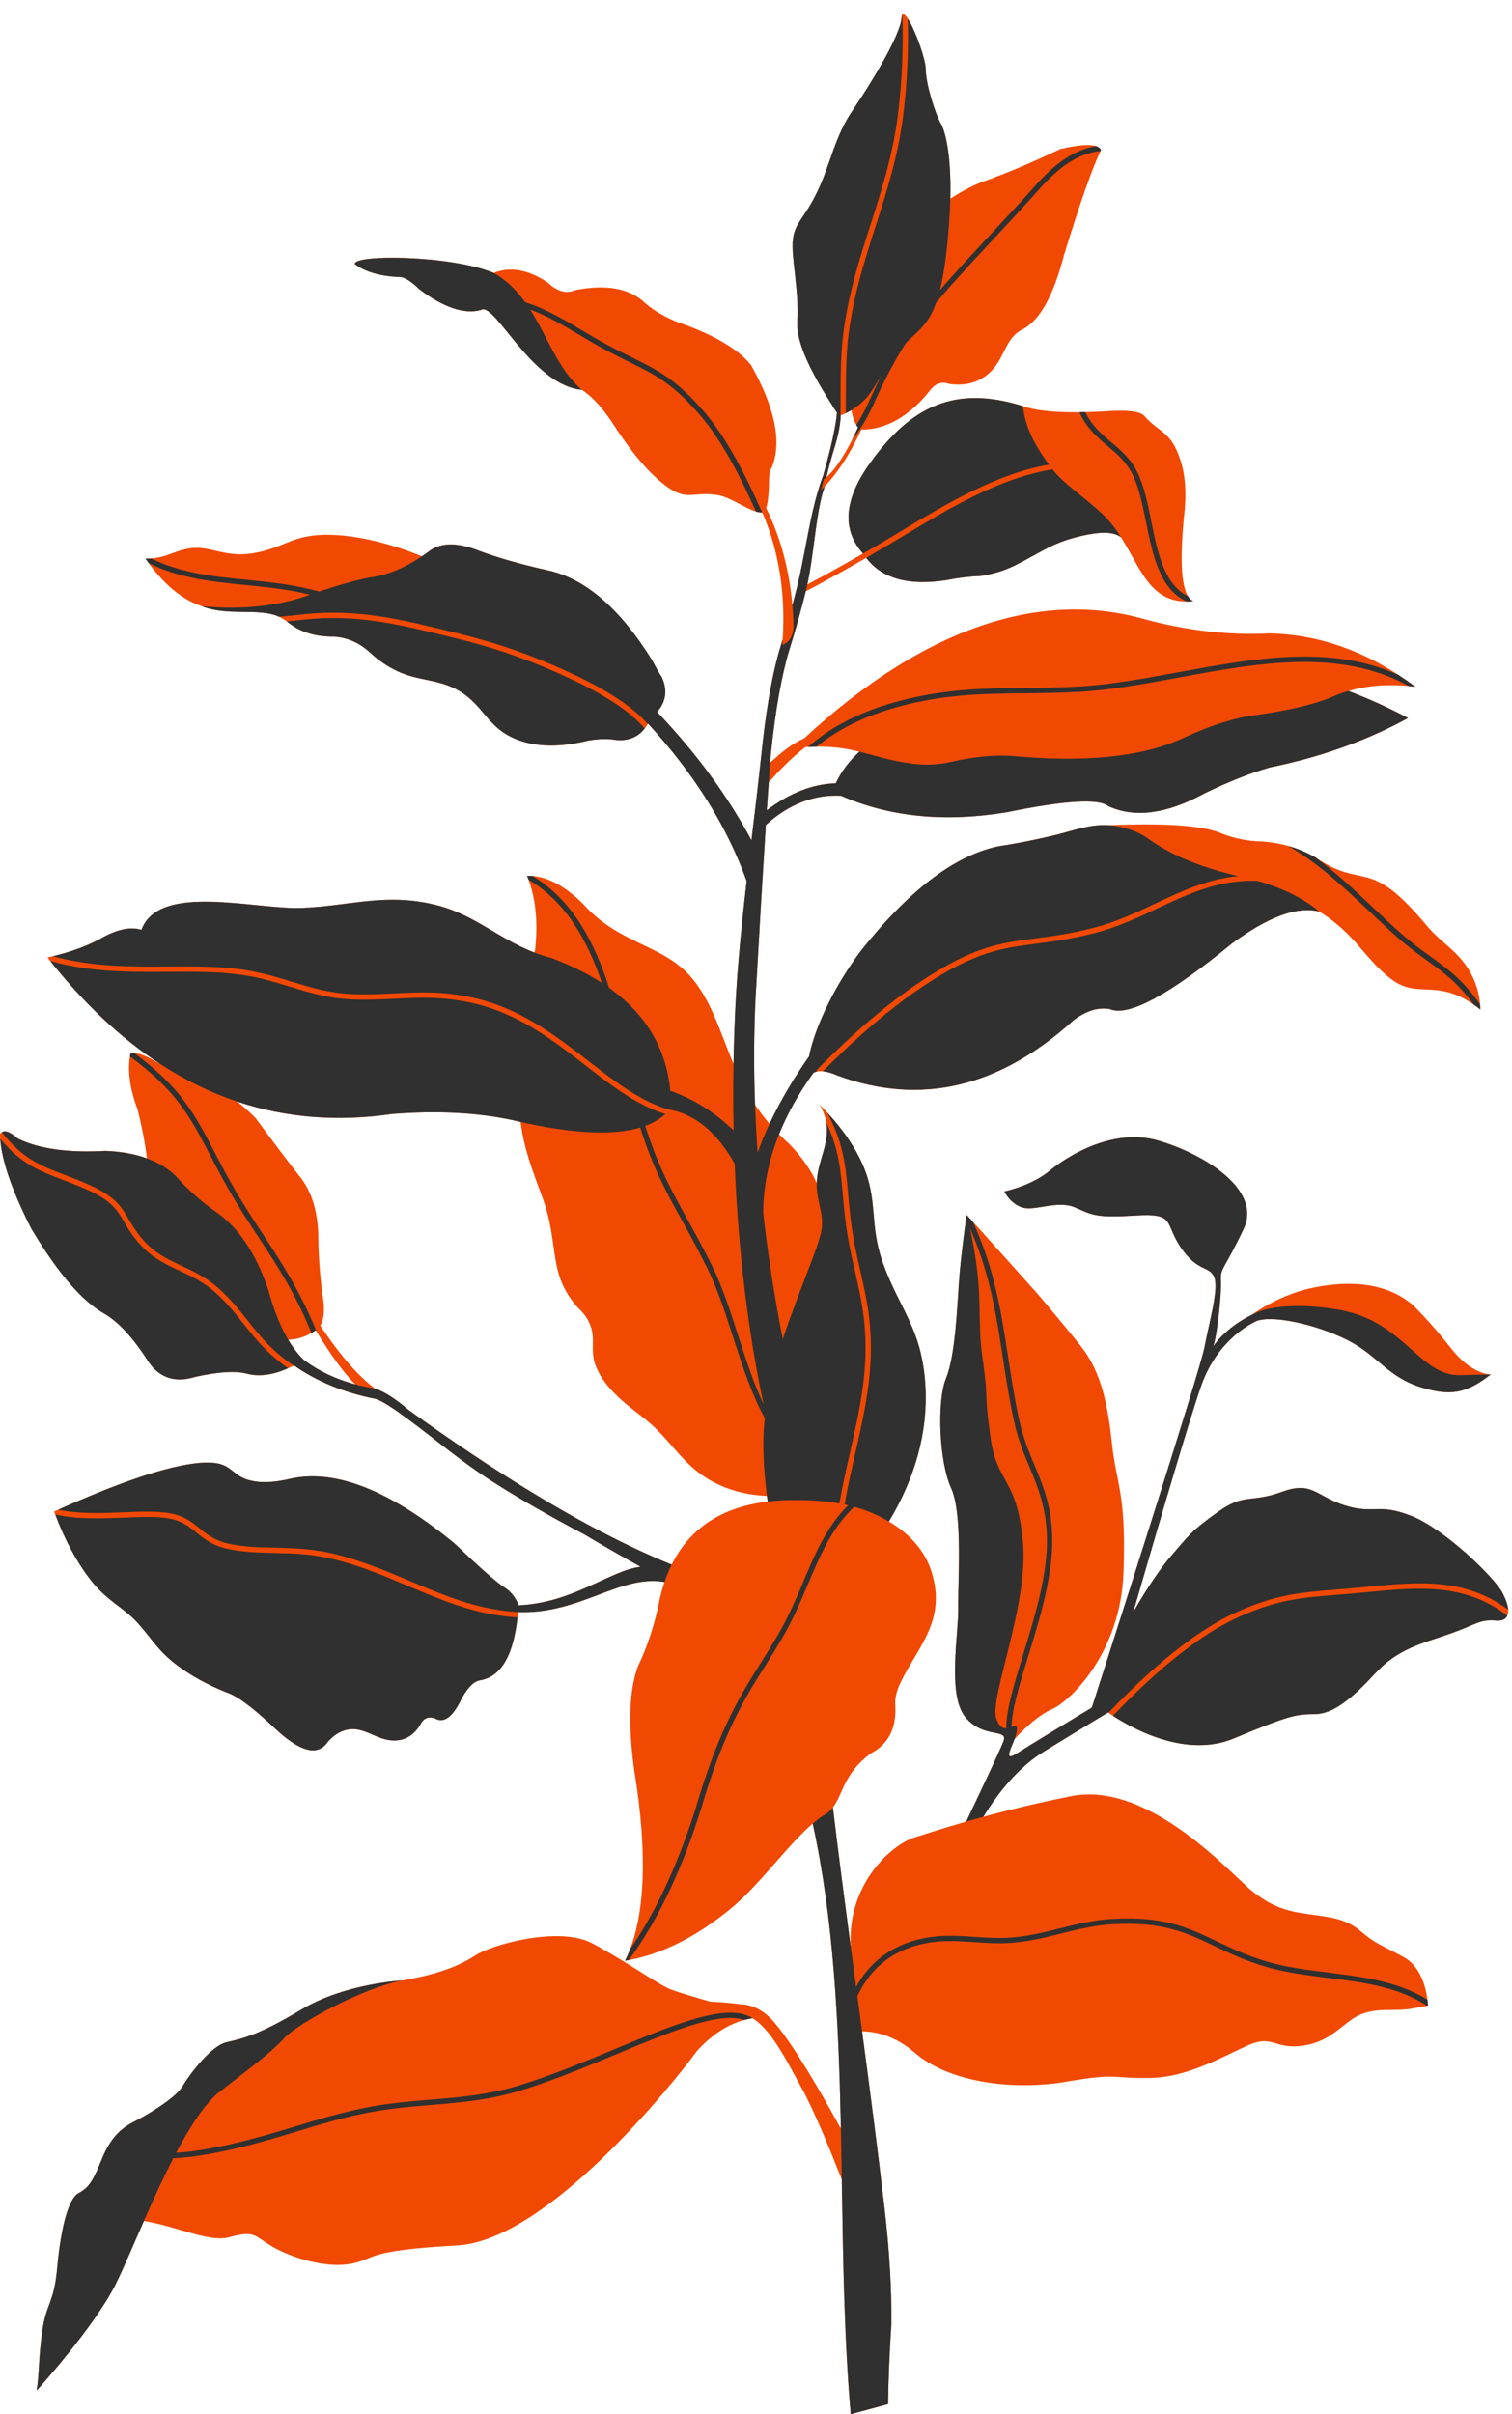
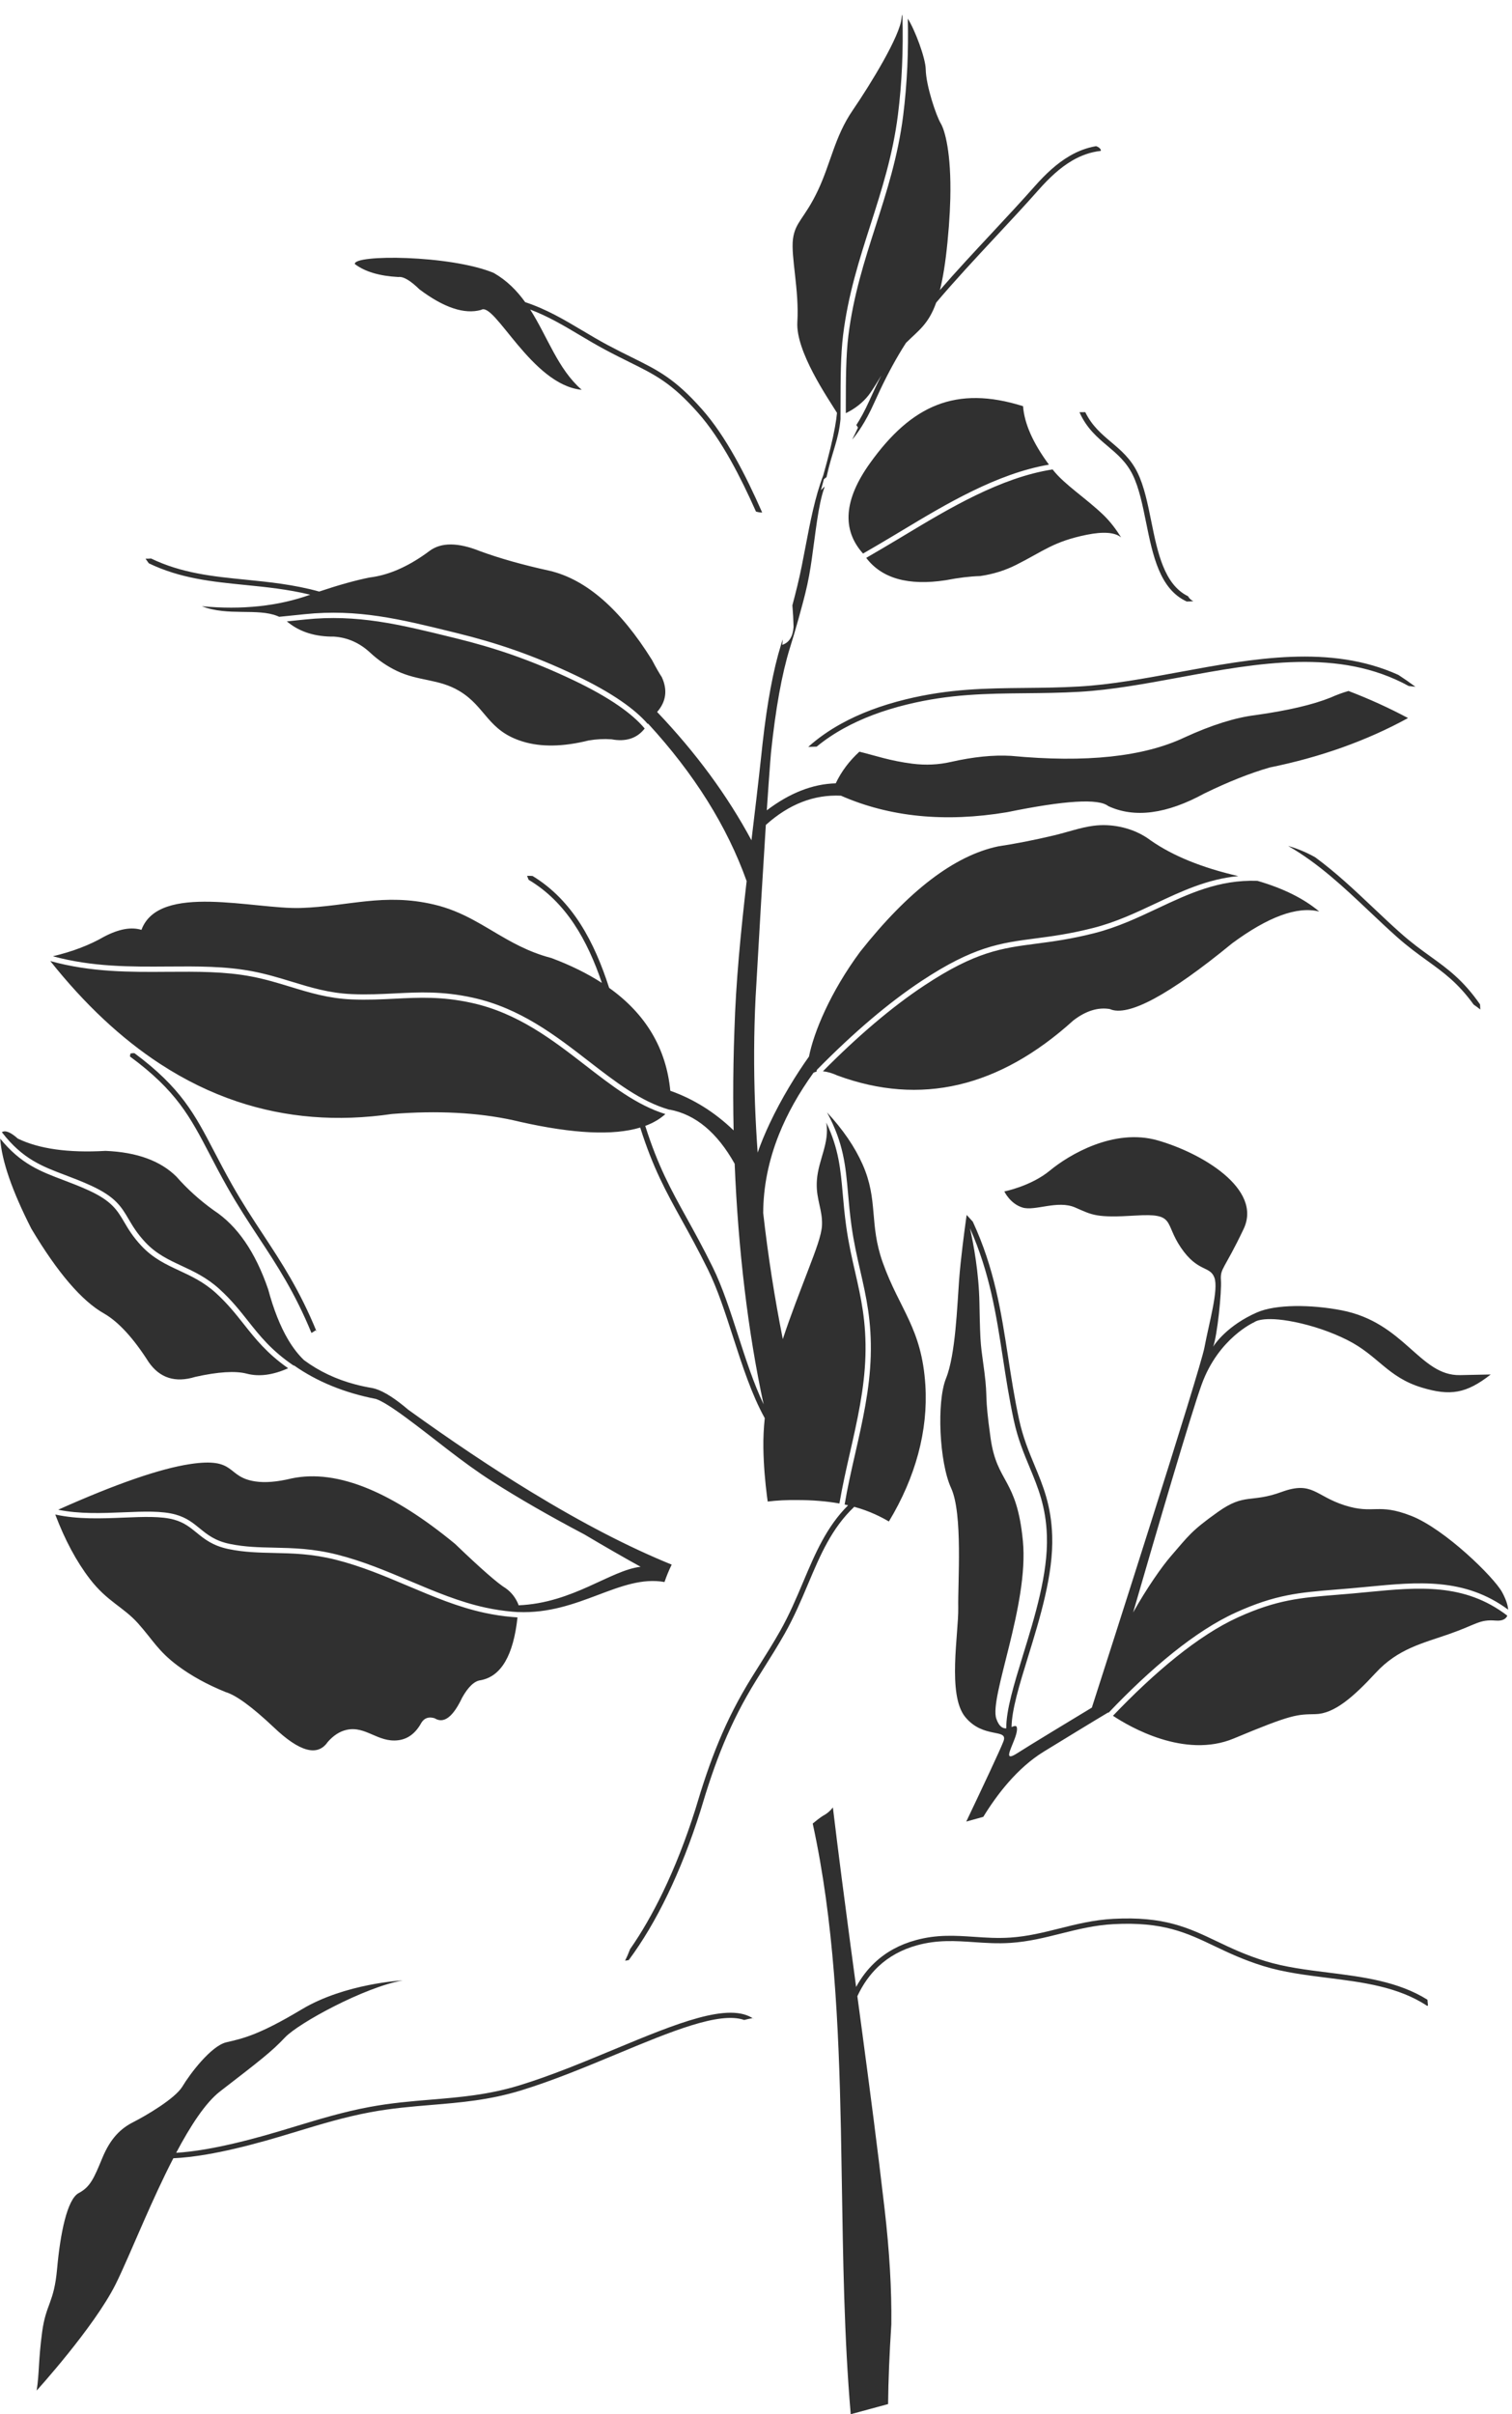
<svg xmlns="http://www.w3.org/2000/svg" fill="#000000" height="425" preserveAspectRatio="xMidYMid meet" version="1" viewBox="0.0 -2.5 266.2 425.0" width="266.2" zoomAndPan="magnify">
  <g fill-rule="evenodd">
    <g id="change1_1">
-       <path d="M 62.547 241.211 C 60.621 239.32 58.301 236.141 55.586 231.68 C 54.008 232.77 52.395 233.332 50.742 233.355 C 51.594 234.785 52.523 235.984 53.531 236.945 C 56.164 238.895 59.168 240.316 62.547 241.211 Z M 135 140.152 C 139.027 137.094 143.074 135.508 147.137 135.398 C 148.129 133.312 149.52 131.457 151.305 129.828 C 148.758 129.199 146.012 128.766 141.828 129.008 C 139.832 130.488 137.664 132.57 135.336 135.262 C 135.23 136.715 135.121 138.348 135 140.152 Z M 145.512 81.496 C 147.199 80.031 149.051 77.121 151.059 72.773 C 150.508 72.027 150.113 71 149.887 69.711 C 149.102 70.18 148.418 70.469 148.027 70.617 C 147.758 74.824 146.586 76.602 145.512 81.496 Z M 101.941 227.914 C 100.609 226.496 99.59 224.941 98.883 223.242 C 97.203 219.207 97.688 214.316 95.621 208.66 C 93.586 203.094 92.262 199.773 91.656 195.008 C 91.234 194.914 90.809 194.812 90.375 194.711 C 84.121 193.344 77.008 192.973 69.023 193.605 C 59.402 195.008 50.316 194.277 41.762 191.414 C 42.855 192.285 43.938 193.262 45.012 194.34 C 48.301 198.793 50.84 202.152 52.617 204.422 C 54.73 206.914 55.871 210.371 56.039 214.781 C 56.047 218.105 56.285 221.621 56.762 225.324 C 57.219 227.871 57.094 229.715 56.387 230.863 C 59.883 236.109 63.117 239.82 66.09 241.988 C 66.895 242.238 67.809 242.691 68.832 243.355 C 69.758 243.957 70.773 244.727 71.875 245.668 C 79.5 251.164 86.684 255.969 93.426 260.082 C 102.496 265.617 110.773 269.898 118.258 272.938 C 121.438 266.516 127.07 262.812 135.16 261.832 C 135.117 261.52 135.074 261.191 135.027 260.855 C 132.047 260.719 129.285 260.098 126.758 258.965 C 120.234 256.031 118.641 251.32 113.453 247.215 C 111.703 245.828 109.895 244.535 108.258 242.867 C 106.496 241.07 105.332 239.32 104.762 237.617 C 103.855 234.922 105.012 233.07 103.727 230.316 C 103.312 229.434 102.715 228.633 101.941 227.914 Z M 201.371 106.465 C 208.926 108.516 216.293 109.359 223.473 109.004 C 232.449 109.18 241.023 112.309 249.195 118.398 C 244.918 117.852 240.992 118.102 237.414 119.141 C 241.039 120.523 244.531 122.113 247.895 123.906 C 240.641 127.883 232.523 130.785 223.547 132.609 C 220.086 133.605 216.246 135.129 212.035 137.184 C 205.391 140.812 199.75 141.551 195.121 139.406 C 193.426 138.035 187.484 138.395 177.309 140.48 C 166.383 142.305 156.629 141.336 148.055 137.574 C 143.309 137.348 138.902 139.062 134.832 142.723 C 134.348 150.273 133.742 160.414 133.023 173.152 C 132.719 179.262 132.691 185.57 132.93 191.977 C 133.738 193.172 134.59 194.293 135.477 195.34 C 137.605 190.801 140.258 186.539 142.43 183.496 C 143.246 179.32 146.121 172.234 151.445 165.035 C 159.938 154.305 168.031 148.121 175.723 146.496 C 178.844 146.023 182.094 145.387 185.477 144.582 C 188.133 143.949 190.215 143.172 192.473 142.875 C 193.258 142.773 194.062 142.727 194.918 142.77 C 205.203 142.363 211.91 142.797 215.172 144.27 C 217.004 144.977 218.938 145.414 220.977 145.586 C 225.062 145.688 228.406 146.633 231.637 148.465 C 240.266 154.344 240.836 148.016 251.191 160.449 C 253.914 163.719 256.898 164.949 259.035 169.008 C 260.055 170.941 260.586 173.008 260.621 175.215 C 253.219 169.352 249.855 173.535 245.027 169.938 C 240.309 166.422 238.809 162.035 232.266 157.969 C 232.238 157.961 232.215 157.957 232.188 157.949 C 228.355 157.02 223.273 158.887 216.941 163.555 C 205.785 172.699 198.602 176.559 195.387 175.133 C 193.305 174.785 191.164 175.453 188.969 177.141 C 175.895 188.977 162.062 192.211 147.469 186.844 C 145.648 186.031 144.234 185.863 143.227 186.34 C 140.633 189.938 138.609 193.551 137.156 197.18 C 137.715 197.746 138.289 198.289 138.879 198.809 C 140.73 200.684 142.207 202.664 143.309 204.746 C 143.477 205.098 143.637 205.449 143.793 205.805 C 143.801 205.613 143.809 205.414 143.824 205.211 C 144.184 200.625 147.289 197.18 144.309 191.984 C 147.77 195.426 150.285 198.926 151.863 202.48 C 154.676 208.828 152.977 212.926 155.426 219.785 C 158.383 228.062 162.285 231.285 162.918 241.344 C 163.422 249.344 161.191 257.562 156.496 265.344 C 160.363 267.641 162.867 270.641 163.977 274.125 C 166.73 282.754 161.605 287.344 158.547 293.707 C 157.887 295.078 157.574 296.32 157.605 297.434 C 157.766 299.539 157.477 301.324 156.746 302.789 C 156.039 304.199 154.922 305.312 153.391 306.129 C 148.492 309.68 148.469 313.332 146.637 315.688 C 147.625 323.926 148.695 332.102 149.781 340.258 C 149.098 329.43 156.703 322.324 161.055 320.949 C 163.039 320.32 166.086 319.328 170.117 318.172 C 172.895 312.34 176.207 305.312 176.68 304.008 C 177.516 301.707 173.121 303.668 169.93 299.754 C 166.742 295.84 168.789 285.023 168.707 280.512 C 168.625 276.004 169.527 263.965 167.449 259.457 C 165.371 254.945 164.879 244.285 166.555 240.148 C 168.227 236.016 168.512 227.461 168.863 222.766 C 169.215 218.074 170.188 211.379 170.188 211.379 C 172.312 213.676 182.688 225.289 182.688 225.289 C 182.688 225.289 187.215 230.586 190.352 234.562 C 193.484 238.539 194.945 243.719 195.742 251.375 C 196.535 259.031 198.309 260.164 197.801 274.348 C 197.289 288.527 188.363 297.027 185.219 298.383 C 182.07 299.738 178.613 303.668 178.613 303.668 C 177.887 305.609 176.719 307.652 179.02 306.184 C 181.254 304.75 188.559 300.328 192.23 298.109 C 194.445 291.23 211.305 238.723 212.051 234.715 C 212.848 230.422 214.598 224.473 213.793 222.383 C 212.988 220.289 210.879 221.504 207.898 217.117 C 204.922 212.727 207.023 211.043 199.977 211.484 C 192.93 211.922 192.371 211.406 189.285 210.066 C 186.199 208.723 182.242 210.738 180.039 210.082 C 177.844 209.426 176.82 207.242 176.82 207.242 C 176.82 207.242 181.512 206.324 184.852 203.559 C 188.191 200.801 196.09 196.066 203.785 198.246 C 211.484 200.43 222.32 206.766 218.945 213.859 C 215.578 220.961 214.809 220.742 214.953 222.844 C 215.102 224.953 214.312 232.668 213.578 234.586 C 213.578 234.586 215.473 231.387 220.398 228.961 C 220.398 228.961 224.898 225.605 230.617 224.316 C 236.336 223.027 243.555 222.816 248.719 227.219 C 248.719 227.219 251.836 230.203 255.477 234.867 C 259.117 239.531 262.453 239.465 262.453 239.465 C 258.133 242.844 255.324 243.277 250.328 241.77 C 244.293 239.949 242.645 236.137 237.223 233.406 C 234.336 231.953 231.059 230.859 227.938 230.223 C 222.176 229.059 220.828 230.258 220.828 230.258 C 220.828 230.258 214.531 233.023 211.562 241.223 C 209.691 246.398 203.68 266.914 199.496 281.359 C 201.902 277.07 204.586 273.242 206.148 271.445 C 209.254 267.867 209.676 267.039 214.43 263.66 C 219.18 260.277 220.199 262.133 225.633 260.145 C 231.062 258.16 231.555 260.844 236.723 262.492 C 241.895 264.145 242.516 262.023 248.465 264.355 C 254.41 266.695 263.043 275.18 264.457 277.785 C 265.871 280.391 266.246 283.02 263.344 282.789 C 260.441 282.555 260.02 283.441 255.238 285.121 C 250.453 286.801 246.148 287.711 242.184 292.012 C 238.211 296.309 234.875 299.191 231.594 299.258 C 228.312 299.324 227.543 299.223 217.23 303.539 C 206.918 307.852 195.105 298.961 195.105 298.961 C 195.105 298.961 192.836 300.297 183.746 305.871 C 179.102 308.723 175.512 313.426 173.117 317.336 C 177.414 316.172 182.602 314.898 188.598 313.699 C 202.332 310.953 216.852 327.52 220.402 330.371 C 223.957 333.227 226.703 333.992 230.543 334.496 C 234.379 335.004 237.012 335.297 239.566 337.473 C 242.121 339.645 242.891 339.746 247.086 342 C 251.285 344.254 251.398 350.578 251.398 350.578 C 251.398 350.578 251.398 350.578 248.562 351.102 C 245.727 351.629 242.652 350.871 239.609 352.109 C 236.57 353.344 234.664 356.777 229.648 357.586 C 224.633 358.395 224.148 355.828 220.348 357.309 C 216.543 358.793 209.73 363.152 202.621 363.305 C 195.516 363.449 197.027 362.363 187.762 363.961 C 178.488 365.559 167.195 364.156 161.086 358.895 C 157.422 355.738 153.961 355.109 151.777 355.109 C 153.164 365.484 154.527 375.871 155.738 386.352 C 156.602 393.812 156.996 400.582 156.926 406.664 C 156.59 411.883 156.398 416.566 156.355 420.715 L 149.777 422.5 C 148.609 408.906 148.43 395.02 148.203 381.188 C 146.277 376.273 143.348 369.102 141.184 365.168 C 139.621 362.336 137.961 359.051 136.113 356.477 C 134.977 354.883 133.766 353.562 132.469 352.781 C 128.914 353.367 125.648 355.305 122.672 358.598 C 118.523 364.301 96.395 391.891 80.48 392.785 C 63.98 393.715 66.41 395.07 61.945 395.984 C 57.477 396.898 51.422 394.973 48.055 393.051 C 44.68 391.129 45.043 390.066 40.367 391.336 C 36.777 392.309 31.387 389.469 25.332 388.477 C 23.344 392.992 21.621 397.098 20.336 399.66 C 16.535 407.234 6.453 418.336 6.453 418.336 C 6.941 415.219 6.738 413.113 7.414 408.062 C 8.086 403.016 9.512 402.984 10.055 396.883 C 10.602 390.781 11.805 384.664 13.859 383.57 C 15.918 382.473 16.547 380.938 18.016 377.391 C 19.48 373.852 21.312 372.168 23.48 371.07 C 25.648 369.973 30.844 366.938 32.117 364.805 C 33.391 362.668 37.129 357.668 39.852 357.027 C 42.574 356.387 45.41 355.859 53.094 351.246 C 60.773 346.637 70.887 346.137 70.887 346.137 C 77.645 344.941 81.012 343.469 83.824 341.652 C 86.633 339.836 98.43 336.512 104.238 339.59 C 110.051 342.664 115.746 346.727 117.84 347.621 C 119.02 348.121 122.34 349.102 125.023 349.859 C 126.996 349.969 128.762 350.121 130.316 350.316 C 132.043 350.375 134.031 351.051 135.934 353.094 C 139.387 356.816 145.02 366.707 148.047 372.234 C 147.664 353.805 146.82 335.617 143.086 318.523 C 138.586 322.363 133.734 329.379 128.434 333.68 C 122.238 338.703 116.109 341.695 110.051 342.664 C 113.605 335.469 114.133 324.215 111.625 308.898 C 110.555 300.883 110.793 294.844 112.34 290.789 C 113.949 287.406 115.156 283.773 115.969 279.879 C 116.242 278.512 116.582 277.219 116.992 276 C 109.176 274.617 102.027 281.742 91.199 281.285 C 90.582 288.582 88.391 292.586 84.621 293.289 C 83.535 293.414 82.453 294.426 81.379 296.328 C 79.75 299.773 78.133 300.996 76.523 299.984 C 75.496 299.668 74.723 299.926 74.199 300.754 C 73.188 302.613 71.824 303.645 70.105 303.855 C 66.512 304.297 64.383 301.266 61.008 302.027 C 59.809 302.297 58.707 303.008 57.699 304.16 C 55.906 306.773 52.734 305.906 48.18 301.559 C 44.395 297.988 41.574 295.922 39.711 295.367 C 36.48 294.055 33.672 292.512 31.281 290.727 C 27.832 288.148 26.938 286.234 24.316 283.289 C 21.727 280.383 18.875 279.449 15.805 275.445 C 13.363 272.262 11.273 268.309 9.531 263.59 C 20.066 258.844 28.035 256.062 33.453 255.238 C 41.75 253.98 39.734 257.504 44.93 258.289 C 46.672 258.551 48.801 258.379 51.316 257.77 C 55.391 256.906 59.93 257.52 64.938 259.609 C 69.59 261.555 74.645 264.777 80.105 269.277 C 84.66 273.648 87.637 276.254 89.039 277.098 C 90.051 277.816 90.801 278.785 91.289 280.012 L 91.281 280.098 C 100.887 279.707 107.434 273.941 112.785 273.316 C 109.852 271.695 106.547 269.797 102.875 267.617 C 96.715 264.367 91.336 261.27 86.738 258.336 C 81.168 254.777 76.672 250.879 71.414 247.012 C 68.957 245.203 67.215 244.121 66.195 243.777 C 60.617 242.684 55.805 240.715 51.762 237.871 C 48.648 239.48 45.871 239.965 43.434 239.32 C 41.434 238.801 38.414 238.988 34.379 239.887 C 30.875 240.965 28.145 240.105 26.188 237.301 C 23.496 233.07 20.883 230.219 18.344 228.746 C 14.422 226.543 10.145 221.562 5.516 213.797 C 1.898 206.688 0.059 201.137 0 197.152 C 0.555 196.301 1.602 196.562 3.141 197.941 C 6.895 199.758 12.039 200.477 18.582 200.102 C 21.348 200.215 23.777 200.652 25.867 201.418 C 25.559 198.809 25.012 195.938 24.223 192.812 C 22.805 189.008 22.387 185.727 22.969 182.965 C 24 182.707 25.488 183.18 27.434 184.391 C 27.691 184.531 27.949 184.668 28.207 184.801 C 21.176 180.215 14.559 173.965 8.363 166.059 C 12.242 165.215 15.578 163.992 18.355 162.379 C 20.941 161.031 23.121 160.637 24.902 161.195 C 27.98 152.855 44.777 157.617 52.98 157.34 C 61.383 157.055 67.582 154.66 76.406 156.734 C 81.566 157.949 85.125 160.551 89.215 162.848 C 90.73 163.699 92.32 164.508 94.09 165.191 C 94.137 164.973 94.184 164.754 94.23 164.535 C 94.746 159.539 94.266 155.254 92.793 151.68 C 95.918 151.59 99.191 153.223 102.613 156.574 C 108.816 163.602 116.266 163.68 121.305 169.109 C 125.102 173.203 126.75 179.102 129.137 184.793 C 129.172 182.844 129.223 180.898 129.297 178.957 C 129.551 170.32 130.418 161.633 131.453 152.609 C 128.012 142.969 122.223 133.723 114.086 124.871 C 112.73 127.27 110.582 128.195 107.641 127.645 C 106.328 127.555 104.996 127.621 103.652 127.848 C 99.117 128.977 95.23 129.039 91.984 128.027 C 85.816 126.113 85.562 121.945 80.867 119.141 C 77.262 116.98 73.672 117.445 69.828 115.59 C 68.121 114.766 66.559 113.691 65.141 112.367 C 63.293 110.66 61.18 109.73 58.801 109.57 C 55.559 109.602 52.883 108.781 50.77 107.105 C 50.168 106.609 49.531 106.227 48.852 105.949 C 45.312 104.52 40.102 106.008 35.543 104.223 C 31.949 103.016 28.645 100.227 25.625 95.855 C 29.5 95.875 30.891 94.109 34.363 93.945 C 37.285 93.809 39.922 95.633 44.453 94.91 C 50.371 93.973 51.527 91.266 59.066 91.688 C 63.43 91.93 68.633 93.125 74.277 95.441 C 74.723 95.141 75.172 94.824 75.617 94.488 C 77.672 92.953 80.645 92.969 84.535 94.535 C 88.023 95.812 92.094 96.957 96.738 97.973 C 103.195 99.488 109.215 104.734 114.801 113.703 C 115.473 114.992 116.051 115.996 116.523 116.715 C 117.559 118.977 117.277 121.02 115.691 122.836 C 122.531 130.016 128.066 137.543 132.301 145.426 C 132.891 140.512 133.492 135.48 134.051 130.297 C 134.117 129.629 134.188 128.973 134.262 128.324 L 134.27 128.273 C 135.074 121.125 136.148 115.383 137.492 111.043 C 137.598 110.711 137.699 110.379 137.801 110.047 C 138.316 101.934 137.117 94.492 134.211 87.719 C 132.215 87.832 129.004 85.102 126.387 84.664 C 121.441 83.844 120.879 86.402 115.621 81.711 C 113.449 79.773 111.102 76.906 108.574 73.113 C 106.477 69.73 104.422 67.398 102.414 66.121 C 93.598 65.289 87.074 50.496 84.699 52.059 C 81.77 52.875 78.148 51.672 73.852 48.441 C 72.227 46.859 70.988 46.137 70.137 46.27 C 66.809 46.09 64.254 45.332 62.48 43.992 C 62.074 42.273 79.273 42.367 86.926 45.547 C 89.816 44.383 92.977 44.941 96.406 47.223 C 98.102 48.816 99.73 49.27 101.289 48.574 C 106.828 47.48 110.957 48.27 113.672 50.941 C 115.621 52.578 118.066 53.871 121.004 54.816 C 126.477 56.906 130.223 59.23 132.246 61.801 C 136.469 69.355 137.688 75.344 135.895 79.762 C 135.586 80.27 135.426 80.93 135.406 81.738 C 135.387 84.184 135.215 85.922 134.895 86.961 C 137.422 92.09 138.957 97.789 139.504 104.066 C 139.812 102.906 140.105 101.758 140.383 100.621 C 140.93 98.398 141.375 96.055 141.824 93.691 C 142.648 89.375 143.484 84.996 144.938 81.184 C 145.922 77.703 146.613 74.855 147.012 72.641 C 147.184 71.695 147.297 70.879 147.359 70.18 C 145.77 67.598 140.07 59.355 140.379 54.195 C 140.719 48.566 139.223 42.66 139.605 39.609 C 139.988 36.559 141.652 35.977 143.973 31.086 C 146.289 26.199 146.934 21.578 150.133 16.902 C 153.328 12.23 158.5 3.77 158.734 0.641 C 158.969 -2.488 162.93 6.801 162.98 9.688 C 163.031 12.574 164.805 17.848 165.633 19.238 C 166.336 20.41 167.504 24.371 167.309 32.477 C 168.977 31.379 170.746 30.434 172.625 29.637 C 177.105 28.051 181.793 26.078 186.695 23.727 C 191.039 22.742 193.422 22.816 193.832 23.949 C 192.348 26.953 190.188 33.094 187.34 42.359 C 185.523 49.402 183.148 53.746 180.227 55.391 C 176.73 56.961 177.086 60.785 173.855 63.434 C 172.031 64.922 169.781 65.473 167.098 65.078 C 165.902 64.645 164.844 64.945 163.922 65.988 C 160.223 70.793 155.957 73.152 151.633 73.129 C 149.727 77.289 147.57 80.633 145.176 83.148 C 145.164 83.211 145.152 83.27 145.141 83.332 C 143.68 87.375 143.328 95.02 142.137 100.391 C 143.734 99.555 145.812 98.43 148.219 97.078 C 149.391 96.418 150.641 95.703 151.945 94.949 C 148.168 90.746 148.578 85.434 153.18 79.02 C 160.465 68.852 168.297 65.289 180.117 69.004 C 182.891 69.984 187.594 70.293 194.227 69.93 C 198.312 69.617 200.723 69.879 201.457 70.715 C 204.164 73.785 206.168 73.34 207.844 78.566 C 208.73 81.324 208.926 84.688 208.43 88.652 C 207.578 97.613 208.133 102.508 210.094 103.328 C 202.617 104.094 200.934 97.727 197.383 92.102 C 196.27 91.203 194.25 91.055 191.332 91.641 C 185.434 92.836 183.688 94.543 178.875 96.953 C 176.93 97.93 174.824 98.582 172.562 98.91 C 170.805 98.957 168.781 99.203 166.492 99.645 C 159.918 100.645 155.254 99.336 152.504 95.707 C 151.152 96.488 149.871 97.219 148.676 97.891 C 145.879 99.465 143.527 100.73 141.852 101.594 C 141.449 103.215 141.031 104.805 140.605 106.359 C 140.102 108.16 139.59 109.91 139.059 111.598 C 137.652 116.141 136.547 122.273 135.738 130.008 C 135.695 130.531 135.648 131.109 135.598 131.738 C 137.648 129.926 139.273 128.5 141.578 127.477 C 162.363 108.246 182.848 101.242 201.371 106.465" fill="#f14902" />
-     </g>
+       </g>
    <g id="change2_1">
      <path d="M 0.035 197.945 C 0.305 201.863 2.133 207.145 5.516 213.797 C 10.145 221.562 14.422 226.543 18.344 228.746 C 20.883 230.219 23.496 233.07 26.188 237.301 C 28.145 240.105 30.875 240.965 34.379 239.887 C 38.414 238.988 41.434 238.801 43.434 239.32 C 45.602 239.891 48.031 239.574 50.73 238.367 C 46.984 235.738 44.969 233.191 42.922 230.605 C 41.5 228.809 40.062 226.988 37.996 225.109 C 35.875 223.188 33.691 222.168 31.582 221.184 C 29.238 220.094 26.98 219.039 24.926 216.852 C 23.379 215.207 22.57 213.832 21.848 212.602 C 20.645 210.559 19.688 208.93 15.645 207.07 C 14.066 206.344 12.578 205.781 11.176 205.246 C 7.09 203.703 3.656 202.402 0.035 197.945 Z M 9.73 264.113 C 11.43 268.602 13.453 272.379 15.805 275.445 C 18.875 279.449 21.727 280.383 24.316 283.289 C 26.938 286.234 27.832 288.148 31.281 290.727 C 33.672 292.512 36.48 294.055 39.711 295.367 C 41.574 295.922 44.395 297.988 48.18 301.559 C 52.734 305.906 55.906 306.773 57.699 304.16 C 58.707 303.008 59.809 302.297 61.008 302.027 C 64.383 301.266 66.512 304.297 70.105 303.855 C 71.824 303.645 73.188 302.613 74.199 300.754 C 74.723 299.926 75.496 299.668 76.523 299.984 C 78.133 300.996 79.75 299.773 81.379 296.328 C 82.453 294.426 83.535 293.414 84.621 293.289 C 88.227 292.617 90.387 288.93 91.109 282.227 C 90.781 282.207 90.457 282.184 90.133 282.152 C 88.508 282.012 86.914 281.77 85.324 281.426 C 80.656 280.422 76.277 278.57 71.832 276.691 C 67.734 274.957 63.578 273.199 59.086 272.07 C 54.949 271.031 51.504 270.953 48.23 270.883 C 45.559 270.824 43 270.77 40.262 270.203 C 37.445 269.621 35.992 268.441 34.59 267.293 C 33.484 266.391 32.406 265.516 30.668 265.027 C 28.406 264.391 25.258 264.52 21.809 264.66 C 17.914 264.82 13.645 264.996 9.73 264.113 Z M 80.105 269.277 C 84.66 273.648 87.637 276.254 89.039 277.098 C 90.051 277.816 90.801 278.785 91.289 280.012 L 91.281 280.098 C 100.887 279.707 107.434 273.941 112.785 273.316 C 109.852 271.695 106.547 269.797 102.875 267.617 C 96.715 264.367 91.336 261.27 86.738 258.336 C 81.168 254.777 76.672 250.879 71.414 247.012 C 68.957 245.203 67.215 244.121 66.195 243.777 C 60.617 242.684 55.805 240.715 51.762 237.871 L 51.699 237.902 C 47.777 235.242 45.734 232.656 43.656 230.027 C 42.203 228.191 40.738 226.34 38.625 224.422 C 36.395 222.395 34.148 221.348 31.977 220.336 C 29.715 219.281 27.535 218.266 25.605 216.211 C 24.125 214.637 23.348 213.312 22.652 212.129 C 21.367 209.945 20.344 208.203 16.031 206.219 C 14.41 205.473 12.918 204.91 11.504 204.371 C 7.402 202.82 3.98 201.527 0.371 196.867 C 0.355 196.848 0.34 196.832 0.324 196.816 C 0.922 196.422 1.859 196.797 3.141 197.941 C 6.895 199.758 12.039 200.477 18.582 200.102 C 21.348 200.215 23.777 200.652 25.867 201.418 C 27.918 202.172 29.641 203.234 31.043 204.617 C 32.984 206.828 35.184 208.812 37.641 210.574 C 41.766 213.273 44.957 217.902 47.207 224.457 C 48.172 228.047 49.352 231.016 50.742 233.355 C 51.594 234.785 52.523 235.984 53.531 236.945 C 56.164 238.895 59.168 240.316 62.547 241.211 C 63.539 241.473 64.559 241.691 65.613 241.863 C 65.766 241.898 65.926 241.938 66.09 241.988 C 66.895 242.238 67.809 242.691 68.832 243.355 C 69.758 243.957 70.773 244.727 71.875 245.668 C 79.5 251.164 86.684 255.969 93.426 260.082 C 102.496 265.617 110.773 269.898 118.258 272.938 C 117.781 273.898 117.359 274.918 116.992 276 C 109.176 274.617 102.027 281.742 91.199 281.285 L 91.199 281.293 C 90.867 281.273 90.539 281.25 90.215 281.223 C 88.621 281.082 87.066 280.848 85.516 280.512 C 80.926 279.523 76.594 277.691 72.195 275.832 C 68.055 274.082 63.859 272.305 59.312 271.164 C 55.086 270.102 51.578 270.023 48.25 269.949 C 45.621 269.895 43.109 269.84 40.449 269.289 C 37.855 268.754 36.496 267.645 35.176 266.57 C 33.996 265.605 32.844 264.664 30.922 264.125 C 28.523 263.453 25.297 263.582 21.773 263.727 C 18.039 263.883 13.953 264.047 10.242 263.273 C 20.422 258.719 28.16 256.043 33.453 255.238 C 41.75 253.98 39.734 257.504 44.93 258.289 C 46.672 258.551 48.801 258.379 51.316 257.77 C 55.391 256.906 59.93 257.52 64.938 259.609 C 69.59 261.555 74.645 264.777 80.105 269.277 Z M 184.676 79.297 C 181.898 75.547 180.344 72.09 180.117 69.004 C 168.297 65.289 160.465 68.852 153.18 79.02 C 148.578 85.434 148.168 90.746 151.945 94.949 C 153.723 93.926 155.605 92.82 157.551 91.652 L 158.922 90.828 C 166.402 86.328 175.52 80.848 184.676 79.297 Z M 172.562 98.91 C 174.824 98.582 176.93 97.93 178.875 96.953 C 183.688 94.543 185.434 92.836 191.332 91.641 C 194.25 91.055 196.27 91.203 197.383 92.102 C 196.508 90.711 195.516 89.367 194.297 88.188 C 191.258 85.246 187.434 82.836 185.395 80.238 L 185.316 80.141 C 176.164 81.547 166.941 87.094 159.402 91.629 L 158.031 92.453 C 156.102 93.609 154.246 94.699 152.504 95.707 C 155.254 99.336 159.918 100.645 166.492 99.645 C 168.781 99.203 170.805 98.957 172.562 98.91 Z M 193.773 24.066 L 193.832 23.949 C 193.715 23.621 193.43 23.383 192.98 23.23 C 191.312 23.508 189.773 24.109 188.34 24.941 C 186.055 26.266 184.043 28.176 182.191 30.27 C 179.875 32.891 177.27 35.684 174.637 38.512 C 171.496 41.883 168.312 45.297 165.48 48.566 C 165.602 48.09 165.719 47.582 165.828 47.039 C 166.359 44.449 166.75 41.277 167.059 37.324 C 167.191 35.562 167.273 33.949 167.309 32.477 C 167.504 24.371 166.336 20.41 165.633 19.238 C 164.805 17.848 163.031 12.574 162.98 9.688 C 162.945 7.711 161.074 2.727 159.828 0.789 C 159.895 3.668 159.863 6.477 159.742 9.219 C 159.605 12.164 159.363 15.039 159.012 17.84 C 158.105 25.008 156.129 31.172 154.156 37.32 C 152.199 43.43 150.242 49.527 149.367 56.562 C 148.926 60.105 148.922 64.426 148.914 68.59 L 148.914 70.234 C 149.207 70.094 149.535 69.922 149.887 69.711 C 150.973 69.062 152.262 68.066 153.258 66.617 C 153.914 65.664 154.523 64.645 155.164 63.598 C 154.461 64.984 153.762 66.461 153.051 68.051 C 152.234 69.871 151.441 71.277 150.766 72.324 C 150.859 72.484 150.957 72.633 151.059 72.773 C 150.711 73.523 150.367 74.234 150.031 74.898 C 150.824 73.965 152.344 71.922 153.902 68.43 C 155.355 65.18 156.77 62.406 158.234 59.922 C 158.652 59.211 159.074 58.527 159.504 57.863 C 161.695 55.684 163.461 54.605 164.82 50.777 C 167.961 47.047 171.668 43.066 175.32 39.148 C 177.938 36.34 180.527 33.559 182.891 30.887 C 184.684 28.859 186.621 27.02 188.809 25.75 C 190.328 24.871 191.973 24.266 193.773 24.066 Z M 134.188 87.723 C 132.703 84.352 131.133 81.07 129.445 78.066 C 127.637 74.836 125.688 71.914 123.566 69.523 C 118.809 64.156 115.863 62.699 111.234 60.406 C 109.949 59.773 108.535 59.07 106.953 58.227 C 105.453 57.422 103.992 56.555 102.551 55.695 L 102.52 55.68 C 99.34 53.785 96.23 51.938 92.461 50.691 C 91.016 48.688 89.27 46.895 86.926 45.547 C 79.273 42.367 62.074 42.273 62.48 43.992 C 64.254 45.332 66.809 46.09 70.137 46.27 C 70.988 46.137 72.227 46.859 73.852 48.441 C 78.148 51.672 81.77 52.875 84.699 52.059 C 87.074 50.496 93.598 65.289 102.414 66.121 C 98.215 62.469 96.414 56.801 93.344 51.992 C 96.516 53.191 99.254 54.816 102.043 56.48 L 102.078 56.5 C 103.508 57.352 104.949 58.211 106.516 59.047 C 108.152 59.926 109.551 60.617 110.82 61.246 C 115.352 63.488 118.234 64.914 122.867 70.141 C 124.938 72.473 126.848 75.344 128.633 78.523 C 130.215 81.348 131.695 84.406 133.094 87.555 C 133.488 87.672 133.855 87.734 134.188 87.723 Z M 113.504 125.75 C 112.367 124.387 110.801 123.039 108.906 121.727 C 106.664 120.176 103.957 118.672 100.953 117.242 C 97.16 115.438 93.656 114.004 90.277 112.816 C 86.891 111.629 83.613 110.688 80.285 109.871 L 79.297 109.629 C 70.379 107.438 62.922 105.602 53.727 106.555 L 52.742 106.656 C 52.008 106.734 51.254 106.812 50.496 106.891 C 50.59 106.957 50.68 107.031 50.77 107.105 C 52.883 108.781 55.559 109.602 58.801 109.57 C 61.18 109.73 63.293 110.66 65.141 112.367 C 66.559 113.691 68.121 114.766 69.828 115.59 C 73.672 117.445 77.262 116.98 80.867 119.141 C 85.562 121.945 85.816 126.113 91.984 128.027 C 95.23 129.039 99.117 128.977 103.652 127.848 C 104.996 127.621 106.328 127.555 107.641 127.645 C 110.188 128.121 112.145 127.488 113.504 125.75 Z M 190.051 70.07 C 191.309 72.898 193.172 74.477 195.02 76.035 C 196.676 77.434 198.316 78.82 199.434 81.117 C 200.547 83.406 201.156 86.398 201.773 89.445 C 202.949 95.238 204.164 101.223 208.941 103.391 C 209.312 103.391 209.695 103.371 210.094 103.328 C 209.73 103.176 209.414 102.883 209.148 102.453 C 204.945 100.387 203.797 94.734 202.688 89.262 C 202.059 86.148 201.438 83.09 200.273 80.707 C 199.07 78.238 197.355 76.785 195.625 75.324 C 193.941 73.902 192.25 72.473 191.07 70.055 C 190.723 70.062 190.383 70.07 190.051 70.07 Z M 221.375 152.562 C 214.605 152.324 209.266 154.84 203.785 157.418 C 200.289 159.066 196.73 160.742 192.691 161.77 C 188.516 162.832 185.281 163.254 182.379 163.633 C 176.359 164.414 171.762 165.016 162.75 170.977 C 159.906 172.855 156.969 175.082 153.938 177.656 C 151.004 180.145 147.98 182.957 144.879 186.094 C 145.625 186.156 146.488 186.406 147.469 186.844 C 162.062 192.211 175.895 188.977 188.969 177.141 C 191.164 175.453 193.305 174.785 195.387 175.133 C 198.602 176.559 205.785 172.699 216.941 163.555 C 223.273 158.887 228.355 157.02 232.188 157.949 C 232.215 157.957 232.238 157.961 232.266 157.969 C 229.551 155.68 225.918 153.879 221.375 152.562 Z M 142.297 128.984 C 142.812 128.961 143.305 128.945 143.777 128.941 C 145.211 127.762 146.797 126.691 148.535 125.73 C 151.734 123.961 155.453 122.555 159.688 121.52 C 167.258 119.668 173.707 119.605 180.516 119.539 C 183.586 119.508 186.73 119.477 190.059 119.285 C 195.723 118.961 201.641 117.863 207.641 116.758 C 221.512 114.195 235.809 111.559 248.02 118.27 C 248.41 118.305 248.801 118.352 249.195 118.398 C 248.203 117.66 247.203 116.965 246.199 116.312 C 234.238 110.898 220.664 113.402 207.473 115.84 C 201.504 116.941 195.613 118.031 190.008 118.352 C 186.668 118.547 183.551 118.574 180.508 118.605 C 173.645 118.672 167.141 118.734 159.473 120.613 C 155.148 121.672 151.352 123.102 148.086 124.91 C 145.926 126.102 143.996 127.461 142.297 128.984 Z M 226.785 146.422 C 232.125 149.469 236.684 153.777 241.156 158.004 C 242.762 159.523 244.359 161.031 245.965 162.461 C 247.902 164.184 249.645 165.441 251.277 166.621 C 254.152 168.695 256.695 170.531 259.449 174.348 C 259.828 174.609 260.219 174.895 260.621 175.215 C 260.613 174.914 260.602 174.613 260.578 174.32 C 257.594 170.031 254.895 168.078 251.824 165.863 C 250.215 164.703 248.504 163.469 246.59 161.762 C 244.973 160.328 243.391 158.832 241.797 157.324 C 238.523 154.23 235.203 151.094 231.555 148.418 C 230.016 147.555 228.449 146.891 226.785 146.422 Z M 93.762 151.707 C 100.875 156.035 104.672 163.41 107.242 171.402 C 113.703 176.016 117.293 182.055 118.012 189.52 C 122.125 190.973 125.84 193.297 129.16 196.496 C 129.074 192.605 129.066 188.695 129.137 184.793 C 129.172 182.844 129.223 180.898 129.297 178.957 C 129.551 170.32 130.418 161.633 131.453 152.609 C 128.012 142.969 122.223 133.723 114.086 124.871 L 114.043 124.945 C 112.867 123.586 111.305 122.254 109.438 120.961 C 107.141 119.371 104.395 117.844 101.355 116.395 C 97.547 114.582 94.012 113.137 90.582 111.934 C 87.164 110.738 83.859 109.789 80.508 108.965 L 79.52 108.723 C 70.516 106.508 62.988 104.656 53.633 105.625 L 52.648 105.727 C 51.508 105.848 50.332 105.969 49.156 106.082 C 49.055 106.035 48.953 105.992 48.852 105.949 C 45.312 104.52 40.102 106.008 35.543 104.223 C 42.629 104.887 48.988 104.211 54.617 102.191 C 50.66 101.23 46.844 100.848 43.125 100.477 C 37.324 99.895 31.754 99.34 26.199 96.664 C 26.008 96.402 25.816 96.133 25.625 95.855 C 25.969 95.859 26.293 95.848 26.598 95.82 C 32.012 98.426 37.5 98.977 43.219 99.547 C 47.395 99.965 51.695 100.395 56.195 101.637 C 59.66 100.477 62.629 99.648 65.094 99.16 C 68.074 98.797 71.137 97.555 74.277 95.441 C 74.723 95.141 75.172 94.824 75.617 94.488 C 77.672 92.953 80.645 92.969 84.535 94.535 C 88.023 95.812 92.094 96.957 96.738 97.973 C 103.195 99.488 109.215 104.734 114.801 113.703 C 115.473 114.992 116.051 115.996 116.523 116.715 C 117.559 118.977 117.277 121.02 115.691 122.836 C 122.531 130.016 128.066 137.543 132.301 145.426 C 132.891 140.512 133.492 135.48 134.051 130.297 C 134.117 129.629 134.188 128.973 134.262 128.324 L 134.27 128.273 C 135.074 121.125 136.148 115.383 137.492 111.043 C 137.598 110.711 137.699 110.379 137.801 110.047 C 137.781 110.367 137.758 110.691 137.73 111.02 C 138.93 110.625 139.594 109.574 139.715 107.863 C 139.684 106.574 139.613 105.309 139.504 104.066 C 139.812 102.906 140.105 101.758 140.383 100.621 C 140.93 98.398 141.375 96.055 141.824 93.691 C 142.648 89.375 143.484 84.996 144.938 81.184 C 145.922 77.703 146.613 74.855 147.012 72.641 C 147.184 71.695 147.297 70.879 147.359 70.18 C 145.77 67.598 140.07 59.355 140.379 54.195 C 140.719 48.566 139.223 42.66 139.605 39.609 C 139.988 36.559 141.652 35.977 143.973 31.086 C 146.289 26.199 146.934 21.578 150.133 16.902 C 153.328 12.23 158.5 3.77 158.734 0.641 C 158.758 0.352 158.809 0.172 158.887 0.078 C 158.879 0.113 158.879 0.148 158.879 0.188 C 158.965 3.254 158.941 6.254 158.809 9.18 C 158.676 12.105 158.438 14.953 158.086 17.723 C 157.191 24.805 155.227 30.926 153.27 37.035 C 151.297 43.195 149.324 49.34 148.438 56.449 C 147.992 60.023 147.988 64.383 147.984 68.59 C 147.98 69.5 147.98 70.398 147.977 71.285 C 147.629 75.027 146.527 76.867 145.512 81.496 C 145.355 81.629 145.199 81.754 145.047 81.863 C 145.047 81.863 144.875 82.508 144.531 83.797 C 144.75 83.586 144.965 83.371 145.176 83.148 C 145.164 83.211 145.152 83.27 145.141 83.332 C 144.043 86.363 143.574 91.414 142.906 96.016 L 142.902 96.027 L 142.898 96.066 C 142.844 96.434 142.789 96.801 142.734 97.16 L 142.73 97.172 L 142.723 97.238 C 142.547 98.34 142.355 99.398 142.141 100.383 C 141.734 102.293 141.074 104.656 140.605 106.359 C 140.102 108.16 139.59 109.91 139.059 111.598 C 137.652 116.141 136.547 122.273 135.738 130.008 C 135.695 130.531 135.648 131.105 135.598 131.738 C 135.516 132.77 135.43 133.941 135.336 135.262 C 135.23 136.715 135.121 138.348 135 140.152 C 139.027 137.094 143.074 135.508 147.137 135.398 C 148.129 133.312 149.52 131.457 151.305 129.828 C 154.113 130.516 156.672 131.438 160.629 131.941 C 162.961 132.238 165.23 132.133 167.438 131.625 C 171.371 130.734 174.895 130.379 178.008 130.562 C 191.18 131.812 201.367 130.727 208.574 127.305 C 213.301 125.137 217.449 123.832 221.02 123.391 C 226.715 122.594 231.129 121.562 234.266 120.301 C 235.281 119.844 236.332 119.453 237.414 119.141 C 241.039 120.523 244.531 122.113 247.895 123.906 C 240.641 127.883 232.523 130.785 223.547 132.609 C 220.086 133.605 216.246 135.129 212.035 137.184 C 205.391 140.812 199.75 141.551 195.121 139.406 C 193.426 138.035 187.484 138.395 177.309 140.48 C 166.383 142.305 156.629 141.336 148.055 137.574 C 143.309 137.348 138.902 139.062 134.832 142.723 C 134.348 150.273 133.742 160.414 133.023 173.152 C 132.719 179.262 132.691 185.57 132.93 191.977 C 133.035 194.773 133.188 197.586 133.391 200.406 C 133.98 198.711 134.695 197.008 135.477 195.34 C 137.605 190.801 140.258 186.539 142.43 183.496 C 143.246 179.32 146.121 172.234 151.445 165.035 C 159.938 154.305 168.031 148.121 175.723 146.496 C 178.844 146.023 182.094 145.387 185.477 144.582 C 188.133 143.949 190.215 143.172 192.473 142.875 C 193.258 142.773 194.062 142.727 194.918 142.77 C 195.605 142.801 196.324 142.883 197.094 143.035 C 199.176 143.449 201.016 144.258 202.613 145.465 C 206.488 148.168 211.621 150.258 218.016 151.73 C 212.586 152.242 208.035 154.387 203.391 156.574 C 199.934 158.199 196.422 159.855 192.465 160.859 C 188.312 161.918 185.125 162.332 182.258 162.707 C 176.113 163.508 171.426 164.117 162.234 170.195 C 159.359 172.098 156.391 174.348 153.336 176.941 C 150.281 179.531 147.137 182.473 143.895 185.758 C 143.789 185.867 143.746 186.016 143.766 186.152 C 143.574 186.195 143.395 186.258 143.227 186.34 C 140.633 189.938 138.609 193.551 137.156 197.18 C 135.316 201.773 134.387 206.395 134.367 211.039 C 135.211 218.516 136.371 225.973 137.82 233.238 C 139.188 229.074 140.805 224.969 142.359 220.891 C 143.562 217.734 144.641 214.957 144.719 213.203 C 144.836 210.543 143.723 208.73 143.793 205.805 C 143.801 205.613 143.809 205.414 143.824 205.211 C 144.105 201.613 146.078 198.715 145.477 195.125 C 147.672 199.723 147.992 203.352 148.379 207.754 C 148.531 209.465 148.691 211.289 148.98 213.371 C 149.398 216.379 149.984 218.953 150.559 221.453 C 151.578 225.926 152.543 230.164 152.367 236.195 C 152.195 242 150.934 247.547 149.668 253.129 C 148.988 256.117 148.309 259.117 147.785 262.176 C 145.492 261.766 143.012 261.57 140.359 261.57 C 138.523 261.547 136.793 261.633 135.16 261.832 C 135.117 261.52 135.074 261.191 135.027 260.855 C 134.73 258.508 134.449 255.594 134.398 252.422 C 134.371 250.648 134.457 248.891 134.641 247.152 C 132.336 243 130.684 237.887 129.059 232.859 C 127.684 228.605 126.328 224.414 124.625 220.965 C 122.945 217.559 121.441 214.836 120.062 212.344 C 117.262 207.277 114.98 203.148 112.715 195.996 C 107.961 197.426 100.945 197.094 91.656 195.008 C 91.234 194.914 90.809 194.812 90.375 194.711 C 84.121 193.344 77.008 192.973 69.023 193.605 C 59.402 195.008 50.316 194.277 41.762 191.414 C 37.086 189.848 32.566 187.645 28.207 184.801 C 21.363 180.336 14.914 174.297 8.855 166.684 C 16.035 168.68 22.957 168.629 29.586 168.578 C 34.672 168.543 39.59 168.508 44.285 169.41 C 46.75 169.883 48.949 170.555 51.105 171.211 C 54.512 172.254 57.816 173.262 61.891 173.438 C 64.703 173.555 67.176 173.43 69.586 173.309 C 73.777 173.098 77.777 172.898 83 174.039 C 91.156 175.816 97.316 180.59 103.09 185.062 C 107.73 188.656 112.125 192.062 117.145 193.621 C 116.188 194.488 115.008 195.184 113.602 195.703 C 115.844 202.781 118.105 206.871 120.883 211.895 C 122.258 214.387 123.766 217.105 125.465 220.551 C 127.195 224.059 128.559 228.285 129.945 232.574 C 131.305 236.777 132.684 241.039 134.438 244.719 C 131.691 232.031 129.957 217.441 129.344 202.371 C 126.27 196.879 122.461 193.699 117.906 192.84 L 117.883 192.867 C 112.836 191.43 108.379 187.977 103.66 184.324 C 97.805 179.789 91.555 174.949 83.195 173.121 C 77.863 171.957 73.801 172.164 69.539 172.379 C 67.152 172.496 64.695 172.621 61.926 172.504 C 57.973 172.336 54.723 171.344 51.375 170.32 C 49.184 169.652 46.953 168.969 44.461 168.492 C 39.684 167.574 34.723 167.609 29.582 167.648 C 23.082 167.695 16.297 167.742 9.312 165.84 C 12.789 165.012 15.805 163.859 18.355 162.379 C 20.941 161.031 23.121 160.637 24.902 161.195 C 27.98 152.855 44.777 157.617 52.98 157.34 C 61.383 157.055 67.582 154.66 76.406 156.734 C 81.566 157.949 85.125 160.551 89.215 162.848 C 90.73 163.699 92.32 164.508 94.09 165.191 C 95.027 165.551 96.02 165.879 97.078 166.152 C 100.445 167.414 103.41 168.875 105.969 170.535 C 103.438 163.09 99.719 156.332 93.066 152.379 C 92.98 152.145 92.891 151.91 92.793 151.68 C 93.113 151.672 93.438 151.68 93.762 151.707 Z M 23.664 182.898 C 31.859 188.992 34.266 193.609 37.758 200.305 C 38.672 202.051 39.656 203.941 40.836 206.027 C 42.691 209.316 44.531 212.109 46.336 214.852 C 49.613 219.84 52.777 224.652 55.766 231.969 L 55.586 231.68 C 55.336 231.852 55.086 232.012 54.836 232.156 C 51.902 225.016 48.785 220.277 45.555 215.363 C 43.746 212.613 41.902 209.809 40.023 206.484 C 38.832 204.375 37.844 202.484 36.934 200.734 C 33.469 194.094 31.09 189.531 22.871 183.477 C 22.902 183.305 22.934 183.133 22.969 182.965 C 23.18 182.91 23.41 182.891 23.664 182.898 Z M 177.16 301.766 C 176.543 301.789 175.891 301.465 175.406 300.051 C 174.137 296.328 181.168 280.02 180.09 268.797 C 179.012 257.574 175.531 258.703 174.398 250.645 C 173.27 242.586 173.953 244.094 173.316 239.074 C 172.68 234.047 172.59 235.105 172.438 226.91 C 172.34 221.531 171.402 216.523 170.77 213.719 C 174.258 221.57 175.387 228.879 176.559 236.496 C 177.105 240.07 177.668 243.711 178.488 247.52 C 179.195 250.809 180.254 253.348 181.277 255.812 C 182.742 259.34 184.145 262.711 184.316 267.887 C 184.531 274.508 182.18 282.141 180.121 288.82 C 178.543 293.953 177.133 298.531 177.16 301.766 Z M 265.379 281.926 C 265.109 282.535 264.477 282.879 263.344 282.789 C 260.441 282.555 260.02 283.441 255.238 285.121 C 250.453 286.801 246.148 287.711 242.184 292.012 C 238.211 296.309 234.875 299.191 231.594 299.258 C 228.312 299.324 227.543 299.223 217.23 303.539 C 208.559 307.164 198.824 301.457 195.949 299.547 C 199.543 295.785 203.316 292.211 207.102 289.18 C 210.762 286.246 214.438 283.816 217.977 282.211 C 224.812 279.109 228.973 278.77 235.23 278.262 C 236.156 278.188 237.125 278.109 238.086 278.023 L 238.129 278.02 C 239.086 277.934 239.973 277.848 240.852 277.762 C 249.664 276.914 257.836 276.129 265.379 281.926 Z M 170.188 211.379 L 170.188 211.402 L 170.184 211.406 L 170.184 211.43 L 170.18 211.434 L 170.18 211.457 L 170.176 211.457 L 170.176 211.484 L 170.172 211.492 L 170.172 211.504 L 170.168 211.512 L 170.168 211.523 L 170.164 211.535 L 170.164 211.559 L 170.16 211.57 L 170.16 211.582 L 170.156 211.598 L 170.156 211.609 L 170.152 211.625 L 170.152 211.637 L 170.148 211.652 L 170.148 211.676 L 170.145 211.684 L 170.145 211.699 L 170.141 211.715 L 170.141 211.73 L 170.137 211.746 L 170.137 211.754 L 170.133 211.766 L 170.133 211.781 L 170.125 211.82 L 170.121 211.836 L 170.121 211.855 L 170.113 211.895 L 170.113 211.914 L 170.109 211.93 L 170.109 211.938 L 170.105 211.957 L 170.105 211.977 L 170.098 212.02 L 170.098 212.027 L 170.086 212.109 L 170.082 212.133 L 170.082 212.137 L 170.078 212.156 L 170.074 212.184 L 170.07 212.207 C 169.801 214.141 169.141 219.07 168.863 222.766 C 168.512 227.461 168.227 236.016 166.555 240.148 C 164.879 244.285 165.371 254.945 167.449 259.457 C 169.527 263.965 168.625 276.004 168.707 280.512 C 168.789 285.023 166.742 295.84 169.93 299.754 C 173.121 303.668 177.516 301.707 176.68 304.008 C 176.207 305.312 172.895 312.34 170.117 318.172 C 171.062 317.902 172.062 317.621 173.117 317.336 C 175.512 313.426 179.102 308.723 183.746 305.871 C 192.836 300.297 195.105 298.961 195.105 298.961 L 195.172 299.012 C 198.82 295.18 202.66 291.539 206.516 288.449 C 210.238 285.469 213.98 282.996 217.594 281.359 C 224.574 278.191 228.801 277.848 235.156 277.332 C 236.039 277.258 236.961 277.184 238.008 277.094 L 238.047 277.09 C 238.918 277.012 239.844 276.922 240.766 276.836 C 249.621 275.98 257.844 275.188 265.523 280.863 C 265.461 279.973 265.051 278.879 264.457 277.785 C 263.043 275.18 254.41 266.695 248.465 264.355 C 242.516 262.023 241.895 264.145 236.723 262.492 C 231.555 260.844 231.062 258.16 225.633 260.145 C 220.199 262.133 219.18 260.277 214.43 263.66 C 209.676 267.039 209.254 267.867 206.148 271.445 C 204.586 273.242 201.902 277.07 199.496 281.359 C 203.68 266.914 209.691 246.398 211.562 241.223 C 214.531 233.023 220.828 230.258 220.828 230.258 C 220.828 230.258 222.176 229.059 227.938 230.223 C 231.059 230.859 234.336 231.953 237.223 233.406 C 242.645 236.137 244.293 239.949 250.328 241.77 C 255.324 243.277 258.133 242.844 262.453 239.465 C 262.453 239.465 262.453 239.465 257.043 239.578 C 249.938 239.723 247.301 230.297 236.16 228.16 C 230.793 227.133 224.602 227.09 221.289 228.547 C 220.98 228.68 220.684 228.82 220.398 228.961 C 215.473 231.387 213.578 234.586 213.578 234.586 C 214.312 232.668 215.102 224.953 214.953 222.844 C 214.809 220.742 215.578 220.961 218.945 213.859 C 222.32 206.766 211.484 200.43 203.785 198.246 C 196.09 196.066 188.191 200.801 184.852 203.559 C 181.512 206.324 176.82 207.242 176.82 207.242 C 176.82 207.242 177.844 209.426 180.039 210.082 C 182.242 210.738 186.199 208.723 189.285 210.066 C 192.371 211.406 192.93 211.922 199.977 211.484 C 207.023 211.043 204.922 212.727 207.898 217.117 C 210.879 221.504 212.988 220.289 213.793 222.383 C 214.598 224.473 212.848 230.422 212.051 234.715 C 211.305 238.723 194.445 291.23 192.23 298.109 C 188.559 300.328 181.254 304.75 179.02 306.184 C 176.719 307.652 177.887 305.609 178.613 303.668 C 178.848 303.051 179.031 302.445 179.051 301.965 C 179.082 301.133 178.672 301.309 178.094 301.527 C 178.129 298.469 179.488 294.047 181.016 289.098 C 183.094 282.348 185.473 274.633 185.246 267.855 C 185.07 262.508 183.641 259.062 182.141 255.457 C 181.133 253.031 180.094 250.527 179.402 247.328 C 178.59 243.555 178.031 239.922 177.48 236.355 C 176.262 228.43 175.09 220.828 171.273 212.57 C 170.816 212.062 170.441 211.652 170.188 211.379 Z M 110.695 342.555 C 113.137 339.273 115.434 335.395 117.527 331.055 C 119.676 326.602 121.617 321.66 123.285 316.387 L 123.297 316.352 C 124.57 312.051 125.859 308.176 127.414 304.426 C 128.977 300.668 130.809 297.039 133.172 293.23 C 133.562 292.598 134.02 291.871 134.473 291.152 C 135.711 289.188 136.957 287.203 138.148 285.094 C 139.812 282.156 141.062 279.199 142.27 276.336 C 144.402 271.281 146.41 266.531 150.395 262.762 C 151.695 263.117 152.926 263.559 154.086 264.09 C 154.941 264.48 155.742 264.898 156.496 265.344 C 161.191 257.562 163.422 249.344 162.918 241.344 C 162.285 231.285 158.383 228.062 155.426 219.785 C 152.977 212.926 154.676 208.828 151.863 202.48 C 150.492 199.391 148.406 196.34 145.609 193.328 C 148.527 198.754 148.879 202.738 149.312 207.672 C 149.465 209.391 149.625 211.227 149.906 213.246 C 150.316 216.215 150.902 218.77 151.469 221.25 C 152.5 225.777 153.48 230.07 153.301 236.223 C 153.125 242.121 151.855 247.711 150.578 253.336 C 149.898 256.316 149.219 259.309 148.703 262.355 C 148.91 262.398 149.113 262.445 149.316 262.492 C 145.5 266.293 143.516 270.988 141.41 275.977 C 140.215 278.805 138.98 281.734 137.34 284.633 C 136.152 286.73 134.91 288.703 133.684 290.656 C 133.262 291.324 132.848 291.984 132.379 292.738 C 129.98 296.602 128.129 300.273 126.555 304.066 C 124.98 307.848 123.688 311.75 122.402 316.086 L 122.395 316.105 C 120.734 321.344 118.812 326.242 116.684 330.648 C 114.898 334.348 112.973 337.703 110.934 340.625 C 110.664 341.34 110.371 342.02 110.051 342.664 C 110.266 342.629 110.48 342.594 110.695 342.555 Z M 251.312 349.531 C 251.391 350.172 251.398 350.578 251.398 350.578 L 251.25 350.605 C 246.168 347.242 239.891 346.453 233.688 345.676 C 229.84 345.191 226.016 344.711 222.48 343.621 C 218.945 342.535 216.285 341.266 213.801 340.082 C 208.934 337.758 204.762 335.766 196.059 336.227 C 192.703 336.406 189.715 337.152 186.746 337.895 C 183.91 338.605 181.094 339.309 177.957 339.523 C 175.645 339.68 173.527 339.535 171.453 339.395 C 168.207 339.172 165.059 338.961 161.48 339.941 C 158.793 340.68 156.508 341.926 154.637 343.688 C 153.145 345.098 151.91 346.836 150.945 348.91 C 151.223 350.977 151.5 353.039 151.777 355.109 C 153.164 365.484 154.527 375.871 155.738 386.352 C 156.602 393.812 156.996 400.582 156.926 406.664 C 156.59 411.883 156.398 416.566 156.355 420.715 L 149.777 422.5 C 148.609 408.906 148.43 395.02 148.203 381.188 C 148.156 378.199 148.109 375.215 148.047 372.234 C 147.664 353.805 146.82 335.617 143.086 318.523 C 143.684 318.012 144.277 317.555 144.863 317.168 C 145.633 316.766 146.188 316.266 146.637 315.688 C 147.625 323.926 148.695 332.102 149.781 340.258 C 149.781 340.258 149.785 340.262 149.785 340.262 C 150.098 342.602 150.41 344.941 150.727 347.281 C 151.633 345.633 152.723 344.207 153.996 343.008 C 155.977 341.141 158.395 339.82 161.238 339.043 C 164.973 338.02 168.191 338.238 171.516 338.461 C 173.559 338.602 175.645 338.742 177.895 338.59 C 180.945 338.383 183.723 337.688 186.523 336.988 C 189.527 336.234 192.559 335.477 196.012 335.293 C 204.953 334.82 209.223 336.859 214.203 339.234 C 216.664 340.41 219.301 341.668 222.758 342.73 C 226.199 343.793 229.984 344.27 233.805 344.746 C 239.941 345.516 246.152 346.297 251.312 349.531 Z M 39.852 357.027 C 37.129 357.668 33.391 362.668 32.117 364.805 C 30.844 366.938 25.648 369.973 23.48 371.07 C 21.312 372.168 19.48 373.852 18.016 377.391 C 16.547 380.938 15.918 382.473 13.859 383.57 C 11.805 384.664 10.602 390.781 10.055 396.883 C 9.512 402.984 8.086 403.016 7.414 408.062 C 6.738 413.113 6.941 415.219 6.453 418.336 C 6.453 418.336 16.535 407.234 20.336 399.66 C 21.621 397.098 23.344 392.992 25.332 388.477 C 26.918 384.871 28.676 381 30.516 377.441 C 32.246 377.363 34.199 377.141 36.363 376.773 C 39.414 376.254 42.898 375.441 46.824 374.34 C 48.684 373.816 50.543 373.254 52.383 372.695 C 56.582 371.418 60.676 370.18 65.223 369.332 C 68.957 368.637 72.484 368.344 75.965 368.055 C 81.117 367.625 86.172 367.207 91.75 365.492 C 97.359 363.77 103.125 361.371 108.547 359.113 C 118.152 355.117 126.668 351.574 131.023 353.098 C 131.5 352.969 131.984 352.863 132.469 352.781 C 132.578 352.848 132.684 352.914 132.789 352.988 C 132.777 352.973 132.762 352.961 132.746 352.949 C 128.469 349.812 119 353.754 108.188 358.25 C 102.781 360.5 97.031 362.895 91.477 364.598 C 86.004 366.281 80.996 366.695 75.887 367.121 C 72.395 367.41 68.852 367.707 65.055 368.414 C 60.465 369.27 56.34 370.52 52.109 371.801 C 50.32 372.344 48.512 372.895 46.57 373.441 C 42.68 374.531 39.227 375.336 36.207 375.852 C 34.301 376.176 32.57 376.387 31.016 376.48 C 33.531 371.73 36.18 367.648 38.754 365.664 C 45.766 360.246 47.816 358.68 50.176 356.172 C 52.535 353.664 64.129 347.332 70.887 346.137 C 70.887 346.137 60.773 346.637 53.094 351.246 C 45.41 355.859 42.574 356.387 39.852 357.027" fill="#303030" />
    </g>
  </g>
</svg>